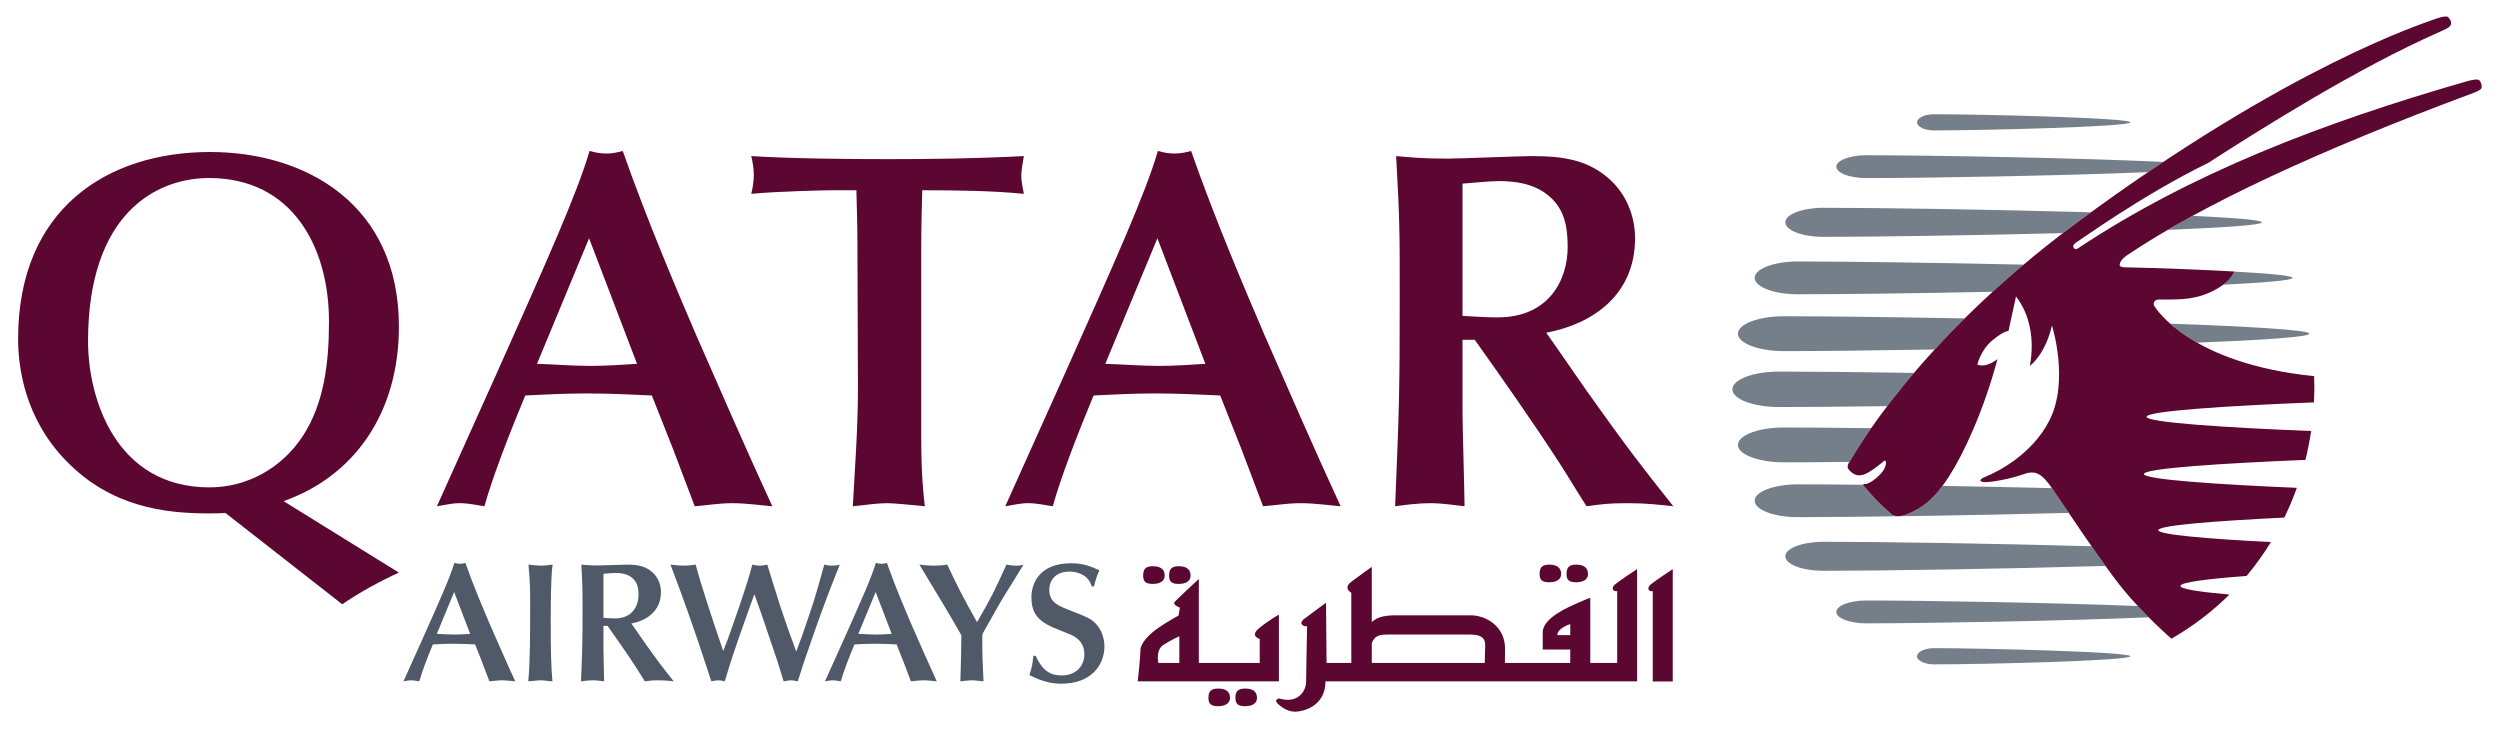
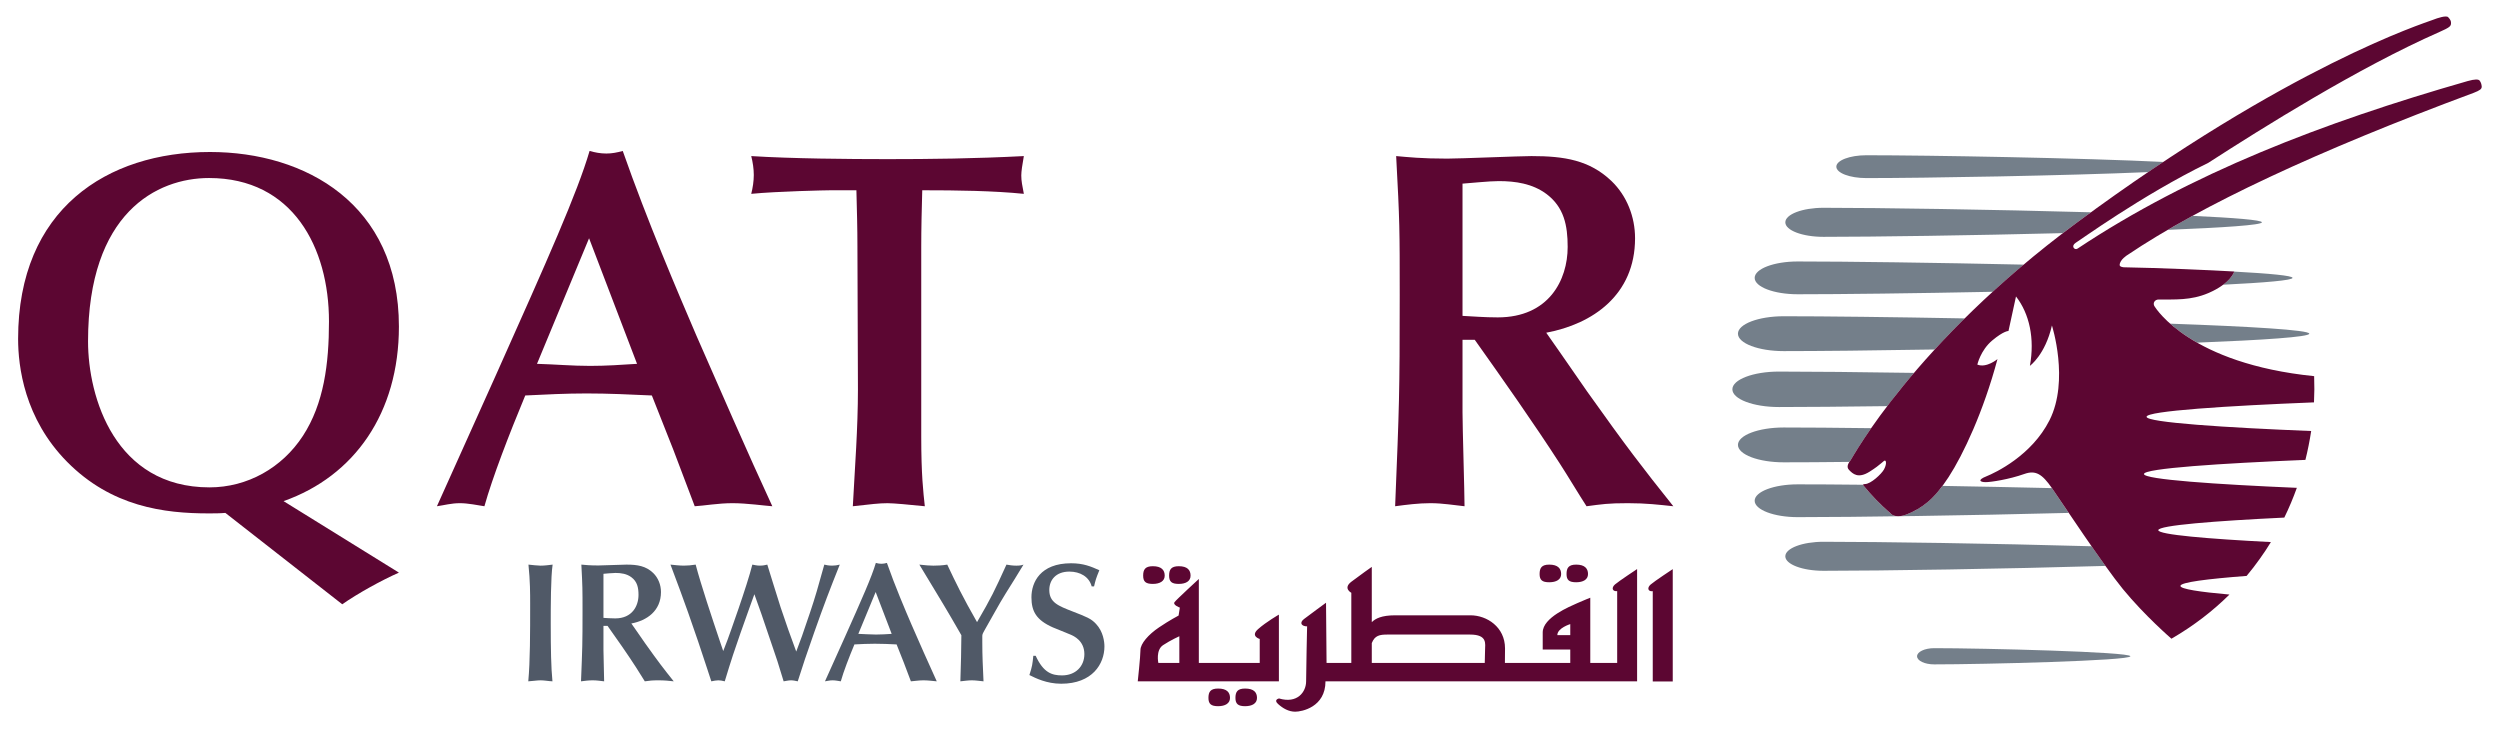
<svg xmlns="http://www.w3.org/2000/svg" xmlns:ns1="http://sodipodi.sourceforge.net/DTD/sodipodi-0.dtd" xmlns:ns2="http://www.inkscape.org/namespaces/inkscape" id="svg2" ns1:version="0.32" ns2:version="0.46" width="300" height="88" xml:space="preserve" ns1:docname="qatar.svg" version="1.0" ns2:output_extension="org.inkscape.output.svg.inkscape">
  <defs id="defs5">
    <ns2:perspective ns1:type="inkscape:persp3d" ns2:vp_x="0 : 526.18109 : 1" ns2:vp_y="0 : 1000 : 0" ns2:vp_z="744.09448 : 526.18109 : 1" ns2:persp3d-origin="372.04724 : 350.78739 : 1" id="perspective9" />
    <clipPath clipPathUnits="userSpaceOnUse" id="clipPath99">
      <path d="M 0,0 L 595.276,0 L 595.276,841.89 L 0,841.89 L 0,0 z" id="path101" />
    </clipPath>
    <clipPath clipPathUnits="userSpaceOnUse" id="clipPath253">
      <path d="M 0,0 L 595.276,0 L 595.276,841.89 L 0,841.89 L 0,0 z" id="path255" />
    </clipPath>
    <clipPath clipPathUnits="userSpaceOnUse" id="clipPath345">
      <path d="M 0,0 L 595.276,0 L 595.276,841.89 L 0,841.89 L 0,0 z" id="path347" />
    </clipPath>
  </defs>
  <ns1:namedview ns2:window-height="750" ns2:window-width="1280" ns2:pageshadow="2" ns2:pageopacity="0.0" guidetolerance="10.0" gridtolerance="10.0" objecttolerance="10.0" borderopacity="1.0" bordercolor="#666666" pagecolor="#ffffff" id="base" showgrid="false" ns2:zoom="2.483428" ns2:cx="150.88933" ns2:cy="51.560047" ns2:window-x="-8" ns2:window-y="-8" ns2:current-layer="g11" />
  <g id="g11" ns2:groupmode="layer" ns2:label="bookingguide" transform="matrix(1.25,0,0,-1.25,-231.483,652.211)">
    <g id="g2901" transform="matrix(1.635,0,0,1.635,-480.325,383.926)">
      <g transform="translate(434.646,47.09)" id="g103">
-         <path id="path105" style="fill:#505967;fill-opacity:1;fill-rule:nonzero;stroke:none" d="M 0,0 C -0.309,-0.021 -0.609,-0.04 -0.919,-0.04 C -1.269,-0.04 -1.608,-0.01 -1.958,0 L -0.939,2.457 L 0,0 z M 1.129,-2.787 C 1.309,-2.777 1.589,-2.728 1.868,-2.728 C 2.148,-2.728 2.498,-2.777 2.648,-2.787 C 2.198,-1.818 1.538,-0.309 1.159,0.56 C 0.799,1.398 0.2,2.797 -0.279,4.166 C -0.389,4.136 -0.49,4.115 -0.599,4.115 C -0.719,4.115 -0.819,4.136 -0.929,4.166 C -1.168,3.347 -1.749,2.048 -2.757,-0.211 L -3.916,-2.787 C -3.777,-2.767 -3.636,-2.728 -3.467,-2.728 C -3.307,-2.728 -3.116,-2.767 -2.987,-2.787 C -2.828,-2.218 -2.508,-1.388 -2.189,-0.62 C -1.789,-0.599 -1.389,-0.58 -0.99,-0.58 C -0.56,-0.58 -0.14,-0.599 0.291,-0.62 L 0.709,-1.679 L 1.129,-2.787 z" />
-       </g>
+         </g>
      <g transform="translate(438.169,48.848)" id="g107">
        <path id="path109" style="fill:#505967;fill-opacity:1;fill-rule:nonzero;stroke:none" d="M 0,0 C 0,-1.708 0,-3.357 -0.11,-4.545 C 0.111,-4.536 0.39,-4.486 0.609,-4.486 C 0.839,-4.486 1.079,-4.536 1.309,-4.545 C 1.229,-3.736 1.209,-2.657 1.209,-1.169 C 1.209,-0.159 1.209,1.568 1.319,2.308 C 1.079,2.278 0.83,2.247 0.609,2.247 C 0.46,2.247 0.089,2.287 -0.1,2.308 C 0,1.34 0,0.63 0,0" />
      </g>
      <g transform="translate(444.111,47.699)" id="g111">
        <path id="path113" style="fill:#505967;fill-opacity:1;fill-rule:nonzero;stroke:none" d="M 0,0 C 0.91,0.17 1.739,0.74 1.739,1.848 C 1.739,2.268 1.579,2.678 1.28,2.968 C 0.851,3.377 0.36,3.457 -0.289,3.457 C -0.519,3.457 -1.678,3.407 -1.937,3.407 C -2.447,3.407 -2.707,3.436 -2.936,3.457 C -2.867,2.168 -2.867,2.028 -2.867,0.719 C -2.867,-1.208 -2.877,-1.428 -2.956,-3.396 C -2.736,-3.367 -2.496,-3.337 -2.268,-3.337 C -2.017,-3.337 -1.798,-3.376 -1.598,-3.396 C -1.598,-3.137 -1.638,-1.848 -1.638,-1.558 L -1.638,-0.14 L -1.398,-0.14 C -0.858,-0.899 -0.24,-1.778 0.27,-2.568 C 0.42,-2.797 0.64,-3.167 0.79,-3.396 C 1.09,-3.356 1.21,-3.337 1.6,-3.337 C 1.959,-3.337 2.209,-3.367 2.488,-3.396 C 1.859,-2.608 1.588,-2.258 0.8,-1.149 C 0.65,-0.939 0.43,-0.609 0.28,-0.4 L 0,0 z M -1.638,2.917 C -1.488,2.928 -1.118,2.968 -0.928,2.968 C -0.599,2.968 -0.268,2.917 0,2.717 C 0.35,2.458 0.42,2.098 0.42,1.678 C 0.42,1.03 0.051,0.299 -0.948,0.299 C -1.208,0.299 -1.448,0.32 -1.638,0.33 L -1.638,2.917 z" />
      </g>
      <g transform="translate(449.315,46.64)" id="g115">
        <path id="path117" style="fill:#505967;fill-opacity:1;fill-rule:nonzero;stroke:none" d="M 0,0 C -0.468,1.389 -1.118,3.337 -1.428,4.516 C -1.678,4.476 -1.897,4.456 -2.127,4.456 C -2.367,4.456 -2.707,4.495 -2.907,4.516 C -2.497,3.437 -2.148,2.479 -1.877,1.719 C -1.417,0.42 -1.118,-0.48 -0.758,-1.577 L -0.509,-2.337 C -0.369,-2.308 -0.21,-2.278 -0.099,-2.278 C 0.011,-2.278 0.111,-2.297 0.28,-2.337 C 0.44,-1.818 0.63,-1.179 0.771,-0.769 C 1.159,0.37 1.21,0.53 1.72,1.948 L 2.019,2.777 C 2.129,2.458 2.319,1.948 2.428,1.629 C 2.538,1.319 3.048,-0.21 3.168,-0.55 C 3.328,-0.999 3.367,-1.128 3.737,-2.337 C 3.827,-2.327 4.016,-2.278 4.167,-2.278 C 4.307,-2.278 4.416,-2.308 4.566,-2.337 C 4.946,-1.149 4.986,-1.029 5.545,0.57 C 6.095,2.129 6.434,3.017 7.033,4.516 C 6.883,4.476 6.735,4.456 6.584,4.456 C 6.394,4.456 6.235,4.486 6.125,4.516 C 5.765,3.217 5.586,2.587 5.296,1.729 C 4.826,0.331 4.766,0.171 4.477,-0.589 C 4.157,0.27 3.847,1.14 3.557,2.018 C 3.398,2.498 2.787,4.495 2.778,4.516 C 2.639,4.486 2.538,4.456 2.338,4.456 C 2.16,4.456 2.028,4.495 1.899,4.516 C 1.599,3.297 0.54,0.36 0.44,0.09 L 0.19,-0.559 L 0,0 z" />
      </g>
      <g transform="translate(459.396,47.09)" id="g119">
        <path id="path121" style="fill:#505967;fill-opacity:1;fill-rule:nonzero;stroke:none" d="M 0,0 C -0.31,-0.021 -0.609,-0.04 -0.92,-0.04 C -1.269,-0.04 -1.609,-0.01 -1.958,0 L -0.94,2.457 L 0,0 z M 1.128,-2.787 C 1.309,-2.777 1.589,-2.728 1.868,-2.728 C 2.148,-2.728 2.498,-2.777 2.647,-2.787 C 2.198,-1.818 1.538,-0.309 1.158,0.56 C 0.798,1.398 0.199,2.797 -0.28,4.166 C -0.39,4.136 -0.49,4.115 -0.6,4.115 C -0.719,4.115 -0.82,4.136 -0.93,4.166 C -1.169,3.347 -1.749,2.048 -2.758,-0.211 L -3.917,-2.787 C -3.776,-2.767 -3.637,-2.728 -3.467,-2.728 C -3.307,-2.728 -3.118,-2.767 -2.987,-2.787 C -2.828,-2.218 -2.507,-1.388 -2.188,-0.62 C -1.789,-0.599 -1.389,-0.58 -0.99,-0.58 C -0.56,-0.58 -0.141,-0.599 0.289,-0.62 L 0.709,-1.679 L 1.128,-2.787 z" />
      </g>
      <g transform="translate(464.717,46.98)" id="g123">
        <path id="path125" style="fill:#505967;fill-opacity:1;fill-rule:nonzero;stroke:none" d="M 0,0 C 0,0.089 0.06,0.199 0.13,0.32 C 0.55,1.039 0.939,1.789 1.389,2.508 C 1.538,2.748 2.268,3.906 2.419,4.176 C 2.308,4.136 2.198,4.115 1.999,4.115 C 1.778,4.115 1.578,4.146 1.418,4.176 C 0.699,2.597 0.539,2.258 -0.309,0.799 C -1.158,2.287 -1.538,3.076 -2.058,4.176 C -2.347,4.126 -2.638,4.115 -2.877,4.115 C -3.097,4.115 -3.327,4.136 -3.696,4.176 C -3.177,3.307 -2.327,1.928 -1.818,1.049 L -1.229,0.03 C -1.229,-0.59 -1.259,-1.898 -1.288,-2.677 C -1.099,-2.657 -0.819,-2.618 -0.62,-2.618 C -0.39,-2.618 -0.159,-2.657 0.071,-2.677 C 0.03,-1.748 0,-1.209 0,-0.369 L 0,0 z" />
      </g>
      <g transform="translate(467.712,45.8)" id="g127">
        <path id="path129" style="fill:#505967;fill-opacity:1;fill-rule:nonzero;stroke:none" d="M 0,0 C -0.049,-0.479 -0.06,-0.609 -0.23,-1.128 C 0.13,-1.308 0.78,-1.638 1.638,-1.638 C 3.467,-1.638 4.176,-0.47 4.176,0.55 C 4.176,0.83 4.106,1.42 3.687,1.869 C 3.397,2.189 3.097,2.298 2.328,2.598 C 1.45,2.938 0.939,3.138 0.939,3.867 C 0.939,4.456 1.329,4.946 2.118,4.946 C 2.747,4.946 3.278,4.646 3.427,4.077 L 3.567,4.077 C 3.657,4.456 3.677,4.536 3.877,5.026 C 3.387,5.245 2.947,5.435 2.218,5.435 C 0.409,5.435 -0.11,4.316 -0.11,3.438 C -0.11,2.608 0.181,2.098 1.149,1.669 C 1.428,1.549 1.899,1.37 2.178,1.249 C 2.368,1.17 2.998,0.891 2.998,0.101 C 2.998,-0.619 2.477,-1.149 1.689,-1.149 C 1.099,-1.149 0.599,-0.999 0.14,0 L 0,0 z" />
      </g>
      <g transform="translate(412.21,64.264)" id="g131">
        <path id="path133" style="fill:#5c0632;fill-opacity:1;fill-rule:nonzero;stroke:none" d="M 0,0 C 0,7.552 4.046,9.591 7.104,9.591 C 12.019,9.591 14.147,5.514 14.147,1.168 C 14.147,-1.319 13.847,-3.657 12.618,-5.546 C 11.389,-7.433 9.352,-8.573 7.133,-8.573 C 1.589,-8.573 0,-3.297 0,0 M 14.926,-15.437 C 15.825,-14.807 17.234,-14.028 18.253,-13.578 L 11.48,-9.381 C 15.645,-7.913 18.253,-4.196 18.253,0.869 C 18.253,8.061 12.768,11.119 7.163,11.119 C 1.11,11.119 -4.106,7.762 -4.106,0.149 C -4.106,-1.468 -3.746,-4.526 -1.229,-7.074 C 1.379,-9.712 4.466,-10.101 7.074,-10.101 C 7.403,-10.101 7.732,-10.101 8.063,-10.072 L 14.926,-15.437 z" />
      </g>
      <g transform="translate(444.445,62.945)" id="g135">
        <path id="path137" style="fill:#5c0632;fill-opacity:1;fill-rule:nonzero;stroke:none" d="M 0,0 C -0.93,-0.061 -1.828,-0.121 -2.759,-0.121 C -3.807,-0.121 -4.826,-0.03 -5.874,0 L -2.817,7.373 L 0,0 z M 3.387,-8.362 C 3.926,-8.332 4.766,-8.182 5.604,-8.182 C 6.445,-8.182 7.492,-8.332 7.943,-8.362 C 6.594,-5.455 4.616,-0.929 3.476,1.679 C 2.397,4.196 0.599,8.393 -0.839,12.499 C -1.169,12.408 -1.469,12.348 -1.798,12.348 C -2.158,12.348 -2.458,12.408 -2.787,12.499 C -3.507,10.04 -5.245,6.144 -8.272,-0.629 L -11.75,-8.362 C -11.33,-8.303 -10.91,-8.182 -10.401,-8.182 C -9.922,-8.182 -9.351,-8.303 -8.962,-8.362 C -8.483,-6.653 -7.522,-4.166 -6.564,-1.858 C -5.366,-1.799 -4.167,-1.739 -2.968,-1.739 C -1.679,-1.739 -0.42,-1.799 0.87,-1.858 L 2.127,-5.036 L 3.387,-8.362 z" />
      </g>
      <g transform="translate(461.132,69.778)" id="g139">
        <path id="path141" style="fill:#5c0632;fill-opacity:1;fill-rule:nonzero;stroke:none" d="M 0,0 C 0,1.139 0.029,2.278 0.059,3.358 C 2.127,3.358 4.256,3.327 6.024,3.148 C 5.934,3.627 5.874,3.896 5.874,4.226 C 5.874,4.466 5.934,4.857 6.024,5.365 C 3.147,5.216 0.509,5.186 -1.979,5.186 C -4.287,5.186 -7.614,5.216 -9.982,5.365 C -9.891,5.005 -9.832,4.616 -9.832,4.256 C -9.832,3.896 -9.891,3.507 -9.982,3.148 C -8.452,3.297 -5.575,3.358 -5.306,3.358 L -3.807,3.358 C -3.777,2.188 -3.747,1.139 -3.747,0.03 L -3.717,-8.331 C -3.717,-10.61 -3.896,-12.918 -4.017,-15.195 C -2.938,-15.076 -2.488,-15.016 -1.979,-15.016 C -1.619,-15.016 -0.66,-15.106 0.21,-15.195 C 0.119,-14.357 0,-13.367 0,-11.09 L 0,0 z" />
      </g>
      <g transform="translate(477.815,62.945)" id="g143">
-         <path id="path145" style="fill:#5c0632;fill-opacity:1;fill-rule:nonzero;stroke:none" d="M 0,0 C -0.929,-0.061 -1.828,-0.121 -2.757,-0.121 C -3.807,-0.121 -4.825,-0.03 -5.875,0 L -2.817,7.373 L 0,0 z M 3.387,-8.362 C 3.926,-8.332 4.766,-8.182 5.605,-8.182 C 6.444,-8.182 7.493,-8.332 7.943,-8.362 C 6.594,-5.455 4.616,-0.929 3.477,1.679 C 2.398,4.196 0.599,8.393 -0.839,12.499 C -1.169,12.408 -1.469,12.348 -1.798,12.348 C -2.158,12.348 -2.458,12.408 -2.788,12.499 C -3.506,10.04 -5.245,6.144 -8.273,-0.629 L -11.749,-8.362 C -11.33,-8.303 -10.909,-8.182 -10.4,-8.182 C -9.921,-8.182 -9.352,-8.303 -8.961,-8.362 C -8.481,-6.653 -7.523,-4.166 -6.564,-1.858 C -5.366,-1.799 -4.167,-1.739 -2.967,-1.739 C -1.678,-1.739 -0.419,-1.799 0.869,-1.858 L 2.128,-5.036 L 3.387,-8.362 z" />
-       </g>
+         </g>
      <g transform="translate(497.829,64.772)" id="g147">
        <path id="path149" style="fill:#5c0632;fill-opacity:1;fill-rule:nonzero;stroke:none" d="M 0,0 C 2.727,0.51 5.215,2.218 5.215,5.546 C 5.215,6.805 4.735,8.034 3.835,8.902 C 2.547,10.131 1.078,10.371 -0.87,10.371 C -1.56,10.371 -5.036,10.222 -5.816,10.222 C -7.345,10.222 -8.124,10.312 -8.812,10.371 C -8.603,6.505 -8.603,6.086 -8.603,2.16 C -8.603,-3.626 -8.633,-4.284 -8.872,-10.189 C -8.213,-10.1 -7.494,-10.009 -6.805,-10.009 C -6.056,-10.009 -5.396,-10.13 -4.797,-10.189 C -4.797,-9.409 -4.916,-5.544 -4.916,-4.674 L -4.916,-0.418 L -4.196,-0.418 C -2.578,-2.696 -0.719,-5.334 0.809,-7.702 C 1.258,-8.392 1.917,-9.501 2.366,-10.189 C 3.266,-10.07 3.626,-10.009 4.794,-10.009 C 5.873,-10.009 6.623,-10.1 7.462,-10.189 C 5.574,-7.822 4.766,-6.773 2.397,-3.446 C 1.947,-2.816 1.288,-1.827 0.838,-1.198 L 0,0 z M -4.916,8.753 C -4.467,8.782 -3.358,8.902 -2.788,8.902 C -1.799,8.902 -0.811,8.753 0,8.154 C 1.048,7.374 1.258,6.296 1.258,5.036 C 1.258,3.088 0.149,0.9 -2.848,0.9 C -3.628,0.9 -4.347,0.961 -4.916,0.989 L -4.916,8.753 z" />
      </g>
      <g transform="translate(542.632,64.715)" id="g151">
        <path id="path153" style="fill:#747f8a;fill-opacity:1;fill-rule:nonzero;stroke:none" d="M 0,0 C 0,-0.193 -2.713,-0.374 -6.586,-0.526 C -7.27,-0.138 -7.789,0.252 -8.169,0.588 C -3.472,0.422 0,0.217 0,0" />
      </g>
      <g transform="translate(539.85,71.254)" id="g155">
        <path id="path157" style="fill:#747f8a;fill-opacity:1;fill-rule:nonzero;stroke:none" d="M 0,0 C 0,-0.161 -2.274,-0.312 -5.525,-0.442 C -5.059,-0.17 -4.579,0.104 -4.075,0.379 C -1.619,0.266 0,0.135 0,0" />
      </g>
      <g transform="translate(515.627,57.187)" id="g159">
        <path id="path161" style="fill:#747f8a;fill-opacity:1;fill-rule:nonzero;stroke:none" d="M 0,0 C -1.505,-0.018 -2.825,-0.025 -3.856,-0.025 C -5.34,-0.025 -6.542,0.432 -6.542,0.999 C -6.542,1.563 -5.34,2.02 -3.856,2.02 C -2.542,2.02 -0.762,2.006 1.28,1.98 C 0.49,0.84 0.115,0.155 0.08,0.112 C 0.057,0.079 0.028,0.04 0,0" />
      </g>
      <g transform="translate(516.437,55.817)" id="g163">
        <path id="path165" style="fill:#747f8a;fill-opacity:1;fill-rule:nonzero;stroke:none" d="M 0,0 C 0.496,-0.599 0.972,-1.103 1.609,-1.654 C 1.609,-1.654 1.849,-1.997 2.578,-1.703 C 3.32,-1.401 3.949,-0.99 4.658,-0.039 C 6.728,-0.074 8.923,-0.12 11.084,-0.169 C 11.262,-0.428 11.623,-0.964 12.068,-1.625 C 6.044,-1.781 -0.494,-1.874 -3.843,-1.874 C -5.238,-1.874 -6.37,-1.441 -6.37,-0.911 C -6.37,-0.378 -5.238,0.052 -3.843,0.052 C -2.823,0.052 -1.509,0.045 -0.005,0.028 C -0.006,0.014 0,0 0,0" />
      </g>
      <g transform="translate(514.107,50.793)" id="g167">
        <path id="path169" style="fill:#747f8a;fill-opacity:1;fill-rule:nonzero;stroke:none" d="M 0,0 C -1.238,0 -2.241,0.381 -2.241,0.851 C -2.241,1.322 -1.238,1.704 0,1.704 C 3.275,1.704 9.989,1.604 15.739,1.441 C 16.016,1.044 16.293,0.649 16.556,0.286 C 10.636,0.112 3.43,0 0,0" />
      </g>
      <g transform="translate(533.204,48.062)" id="g171">
-         <path id="path173" style="fill:#747f8a;fill-opacity:1;fill-rule:nonzero;stroke:none" d="M 0,0 C -4.829,-0.212 -13.132,-0.354 -16.582,-0.354 C -17.553,-0.354 -18.342,-0.051 -18.342,0.316 C -18.342,0.686 -17.553,0.987 -16.582,0.987 C -13.282,0.987 -5.532,0.857 -0.641,0.662 C -0.42,0.425 -0.204,0.202 0,0" />
-       </g>
+         </g>
      <g transform="translate(520.606,46.25)" id="g175">
        <path id="path177" style="fill:#747f8a;fill-opacity:1;fill-rule:nonzero;stroke:none" d="M 0,0 C 2.849,0 11.522,-0.215 11.522,-0.475 C 11.522,-0.739 2.848,-0.952 0,-0.952 C -0.555,-0.952 -1.004,-0.739 -1.004,-0.475 C -1.004,-0.215 -0.555,0 0,0" />
      </g>
      <g transform="translate(520.638,63.787)" id="g179">
        <path id="path181" style="fill:#747f8a;fill-opacity:1;fill-rule:nonzero;stroke:none" d="M 0,0 C -3.586,-0.061 -6.799,-0.095 -8.867,-0.095 C -10.35,-0.095 -11.553,0.362 -11.553,0.928 C -11.553,1.493 -10.35,1.952 -8.867,1.952 C -6.465,1.952 -2.518,1.906 1.761,1.825 C 1.125,1.196 0.537,0.584 0,0" />
      </g>
      <g transform="translate(538.226,68.361)" id="g183">
        <path id="path185" style="fill:#747f8a;fill-opacity:1;fill-rule:nonzero;stroke:none" d="M 0,0 C 2.101,-0.114 3.423,-0.239 3.423,-0.369 C 3.423,-0.512 1.823,-0.649 -0.653,-0.771 C -0.124,-0.373 -0.008,-0.026 0,0" />
      </g>
      <g transform="translate(512.595,67.03)" id="g187">
        <path id="path189" style="fill:#747f8a;fill-opacity:1;fill-rule:nonzero;stroke:none" d="M 0,0 C -1.396,0 -2.528,0.43 -2.528,0.962 C -2.528,1.493 -1.396,1.925 0,1.925 C 2.863,1.925 8.056,1.855 13.265,1.74 C 12.626,1.201 12.02,0.668 11.448,0.145 C 6.876,0.053 2.53,0 0,0" />
      </g>
      <g transform="translate(528.163,70.619)" id="g191">
        <path id="path193" style="fill:#747f8a;fill-opacity:1;fill-rule:nonzero;stroke:none" d="M 0,0 C -5.326,-0.135 -11.096,-0.218 -14.056,-0.218 C -15.294,-0.218 -16.296,0.163 -16.296,0.634 C -16.296,1.105 -15.294,1.488 -14.056,1.488 C -10.789,1.488 -4.091,1.386 1.651,1.224 C 1.365,1.016 1.077,0.808 0.785,0.59 C 0.519,0.392 0.257,0.197 0,0" />
      </g>
      <g transform="translate(516.622,73.851)" id="g195">
        <path id="path197" style="fill:#747f8a;fill-opacity:1;fill-rule:nonzero;stroke:none" d="M 0,0 C -0.971,0 -1.76,0.299 -1.76,0.67 C -1.76,1.04 -0.971,1.341 0,1.341 C 3.663,1.341 12.799,1.179 17.439,0.948 C 17.143,0.754 16.847,0.553 16.548,0.351 C 11.712,0.142 3.443,0 0,0" />
      </g>
      <g transform="translate(511.494,60.408)" id="g199">
        <path id="path201" style="fill:#747f8a;fill-opacity:1;fill-rule:nonzero;stroke:none" d="M 0,0 C -1.51,0 -2.736,0.465 -2.736,1.042 C -2.736,1.615 -1.51,2.082 0,2.082 C 1.893,2.082 4.726,2.054 7.93,2.005 C 7.328,1.297 6.805,0.641 6.357,0.053 C 3.806,0.019 1.576,0 0,0" />
      </g>
      <g transform="translate(519.602,77.124)" id="g203">
-         <path id="path205" style="fill:#747f8a;fill-opacity:1;fill-rule:nonzero;stroke:none" d="M 0,0 C 0,0.263 0.449,0.476 1.004,0.476 C 3.852,0.476 12.526,0.263 12.526,0 C 12.526,-0.261 3.853,-0.475 1.004,-0.475 C 0.449,-0.475 0,-0.261 0,0" />
-       </g>
+         </g>
      <g transform="translate(542.917,62.221)" id="g207">
        <path id="path209" style="fill:#5c0632;fill-opacity:1;fill-rule:nonzero;stroke:none" d="M 0,0 C 0.02,-0.519 0.017,-1.034 -0.009,-1.539 C -5.055,-1.739 -9.84,-2.043 -9.84,-2.385 C -9.84,-2.721 -5.162,-3.022 -0.174,-3.221 C -0.262,-3.797 -0.375,-4.362 -0.513,-4.916 C -5.43,-5.117 -9.993,-5.413 -9.993,-5.746 C -9.993,-6.067 -5.733,-6.356 -1.016,-6.557 C -1.232,-7.159 -1.477,-7.744 -1.752,-8.304 C -5.803,-8.499 -9.151,-8.759 -9.151,-9.043 C -9.151,-9.308 -6.226,-9.553 -2.539,-9.742 C -2.746,-10.079 -2.962,-10.409 -3.188,-10.721 C -3.428,-11.061 -3.689,-11.398 -3.965,-11.729 C -6.27,-11.904 -7.852,-12.103 -7.852,-12.316 C -7.852,-12.499 -6.719,-12.67 -4.973,-12.823 C -5.926,-13.766 -7.052,-14.647 -8.379,-15.416 C -8.379,-15.416 -9.942,-14.07 -11.232,-12.498 C -12.382,-11.096 -14.822,-7.4 -15.396,-6.573 C -15.971,-5.746 -16.349,-5.504 -17.021,-5.744 C -17.922,-6.063 -18.969,-6.223 -19.291,-6.223 C -19.613,-6.223 -19.79,-6.098 -19.25,-5.884 C -18.712,-5.667 -16.585,-4.663 -15.538,-2.588 C -14.362,-0.251 -15.396,2.976 -15.396,2.976 C -15.791,1.251 -16.689,0.607 -16.689,0.607 C -16.399,2.209 -16.715,3.661 -17.506,4.68 L -17.947,2.652 C -17.947,2.652 -18.223,2.666 -18.906,2.092 C -19.588,1.517 -19.776,0.679 -19.776,0.679 C -19.239,0.463 -18.593,1.002 -18.593,1.002 C -19.418,-2.085 -20.601,-4.598 -21.464,-5.927 C -22.326,-7.256 -23.037,-7.757 -23.901,-8.108 C -24.63,-8.4 -24.87,-8.057 -24.87,-8.057 C -25.507,-7.507 -25.983,-7.003 -26.479,-6.404 C -26.479,-6.404 -26.519,-6.334 -26.385,-6.336 C -26.03,-6.341 -25.398,-5.734 -25.26,-5.482 C -25.102,-5.193 -25.119,-4.972 -25.198,-4.957 C -25.276,-4.944 -25.411,-5.173 -26.096,-5.605 C -26.777,-6.036 -27.09,-5.737 -27.317,-5.497 C -27.493,-5.306 -27.32,-5.07 -27.21,-4.922 C -27.106,-4.79 -23.503,1.929 -13.969,8.988 C -1.475,18.239 6.504,20.737 6.961,20.917 C 7.263,21.036 7.756,21.193 7.868,21.078 C 7.992,20.948 8.053,20.844 8.036,20.693 C 8.02,20.543 7.94,20.466 7.362,20.211 C 2.566,18.098 -3.033,14.576 -6.214,12.526 C -10.126,10.62 -13.861,7.898 -13.997,7.833 C -14.298,7.646 -14.076,7.374 -13.894,7.488 C -7.288,11.882 0.457,14.875 9.016,17.327 C 9.425,17.443 9.649,17.443 9.717,17.353 C 9.794,17.253 9.827,17.139 9.839,17.013 C 9.85,16.856 9.72,16.773 9.369,16.636 C 0.174,13.22 -6.603,10.047 -10.962,7.114 C -10.962,7.114 -11.413,6.842 -11.419,6.527 C -11.421,6.407 -11.177,6.393 -11.177,6.393 C -8.995,6.354 -6.078,6.226 -4.69,6.145 C -4.69,6.145 -4.888,5.442 -6.217,4.876 C -7.243,4.438 -8.193,4.508 -9.133,4.5 C -9.342,4.504 -9.519,4.293 -9.352,4.068 C -9.268,3.956 -7.268,0.736 0,0" />
      </g>
      <g transform="translate(476.286,45.382)" id="g211">
        <path id="path213" style="fill:#5c0632;fill-opacity:1;fill-rule:nonzero;stroke:none" d="M 0,0 L -1.232,0 C -1.232,0 -1.398,0.758 -0.952,1.048 C -0.504,1.342 0,1.568 0,1.568 L 0,0 z M 5.846,2.838 C 5.846,2.838 5.097,2.408 4.623,1.986 C 4.152,1.568 4.72,1.409 4.72,1.409 L 4.72,0 L 1.145,0 L 1.145,4.931 C 1.145,4.931 -0.158,3.733 -0.28,3.574 C -0.406,3.404 0.03,3.25 0.03,3.25 L -0.044,2.783 C -0.044,2.783 -0.563,2.514 -1.193,2.088 C -1.819,1.667 -2.283,1.13 -2.283,0.758 C -2.283,0.385 -2.441,-1.079 -2.441,-1.079 L 5.846,-1.079 L 5.846,2.838 z M -1.555,4.641 C -1.147,4.641 -0.859,4.802 -0.859,5.127 C -0.859,5.453 -1.05,5.68 -1.555,5.68 C -2.004,5.68 -2.124,5.484 -2.124,5.127 C -2.124,4.767 -1.968,4.641 -1.555,4.641 M -0.031,4.641 C 0.381,4.641 0.66,4.802 0.66,5.127 C 0.66,5.453 0.471,5.68 -0.031,5.68 C -0.482,5.68 -0.6,5.484 -0.6,5.127 C -0.6,4.767 -0.445,4.641 -0.031,4.641 M 2.278,-1.503 C 1.832,-1.503 1.709,-1.694 1.709,-2.053 C 1.709,-2.409 1.867,-2.539 2.278,-2.539 C 2.686,-2.539 2.975,-2.377 2.975,-2.053 C 2.975,-1.726 2.787,-1.503 2.278,-1.503 M 3.862,-1.503 C 3.416,-1.503 3.294,-1.694 3.294,-2.053 C 3.294,-2.409 3.456,-2.539 3.862,-2.539 C 4.276,-2.539 4.56,-2.377 4.56,-2.053 C 4.56,-1.726 4.373,-1.503 3.862,-1.503 M 21.719,4.738 C 22.13,4.738 22.418,4.895 22.418,5.22 C 22.418,5.543 22.228,5.774 21.719,5.774 C 21.274,5.774 21.153,5.578 21.153,5.22 C 21.153,4.862 21.312,4.738 21.719,4.738 M 23.302,4.738 C 23.71,4.738 23.996,4.895 23.996,5.22 C 23.996,5.543 23.806,5.774 23.302,5.774 C 22.854,5.774 22.735,5.578 22.735,5.22 C 22.735,4.862 22.888,4.738 23.302,4.738 M 27.672,4.604 C 27.449,4.411 27.514,4.18 27.797,4.212 L 27.797,-1.086 L 28.971,-1.086 L 28.971,5.509 C 28.971,5.509 27.891,4.796 27.672,4.604 M 22.954,1.633 L 22.194,1.633 C 22.194,2.05 22.954,2.281 22.954,2.281 L 22.954,1.633 z M 17.951,0.758 C 17.951,0.566 17.942,0.253 17.933,0 L 11.3,0 L 11.3,1.166 C 11.473,1.615 11.765,1.667 12.217,1.667 L 17.066,1.667 C 18.113,1.667 17.951,1.116 17.951,0.758 M 25.708,4.218 L 25.708,0 L 24.129,0 L 24.129,3.83 C 24.129,3.83 23.806,3.706 23.363,3.51 C 22.924,3.311 21.336,2.666 21.336,1.794 L 21.336,0.786 L 22.954,0.786 L 22.954,0 L 19.116,0 C 19.119,0.185 19.123,0.457 19.123,0.856 C 19.123,2.113 18.052,2.797 17.099,2.797 L 12.662,2.797 C 11.885,2.797 11.51,2.609 11.3,2.394 L 11.3,5.641 C 11.3,5.641 10.607,5.154 10.098,4.767 C 9.59,4.38 10.098,4.12 10.098,4.12 L 10.098,0 L 8.644,0 L 8.613,3.536 C 8.613,3.536 7.601,2.797 7.311,2.572 C 7.028,2.348 7.185,2.148 7.502,2.148 C 7.502,2.148 7.444,-0.463 7.444,-1.079 C 7.444,-1.699 6.931,-2.407 5.854,-2.085 C 5.854,-2.085 5.512,-2.151 5.796,-2.409 C 6.079,-2.666 6.421,-2.862 6.804,-2.862 C 7.185,-2.862 8.581,-2.599 8.581,-1.079 L 26.878,-1.079 L 26.878,5.513 C 26.878,5.513 25.801,4.802 25.579,4.609 C 25.356,4.416 25.421,4.184 25.708,4.218" />
      </g>
    </g>
  </g>
</svg>